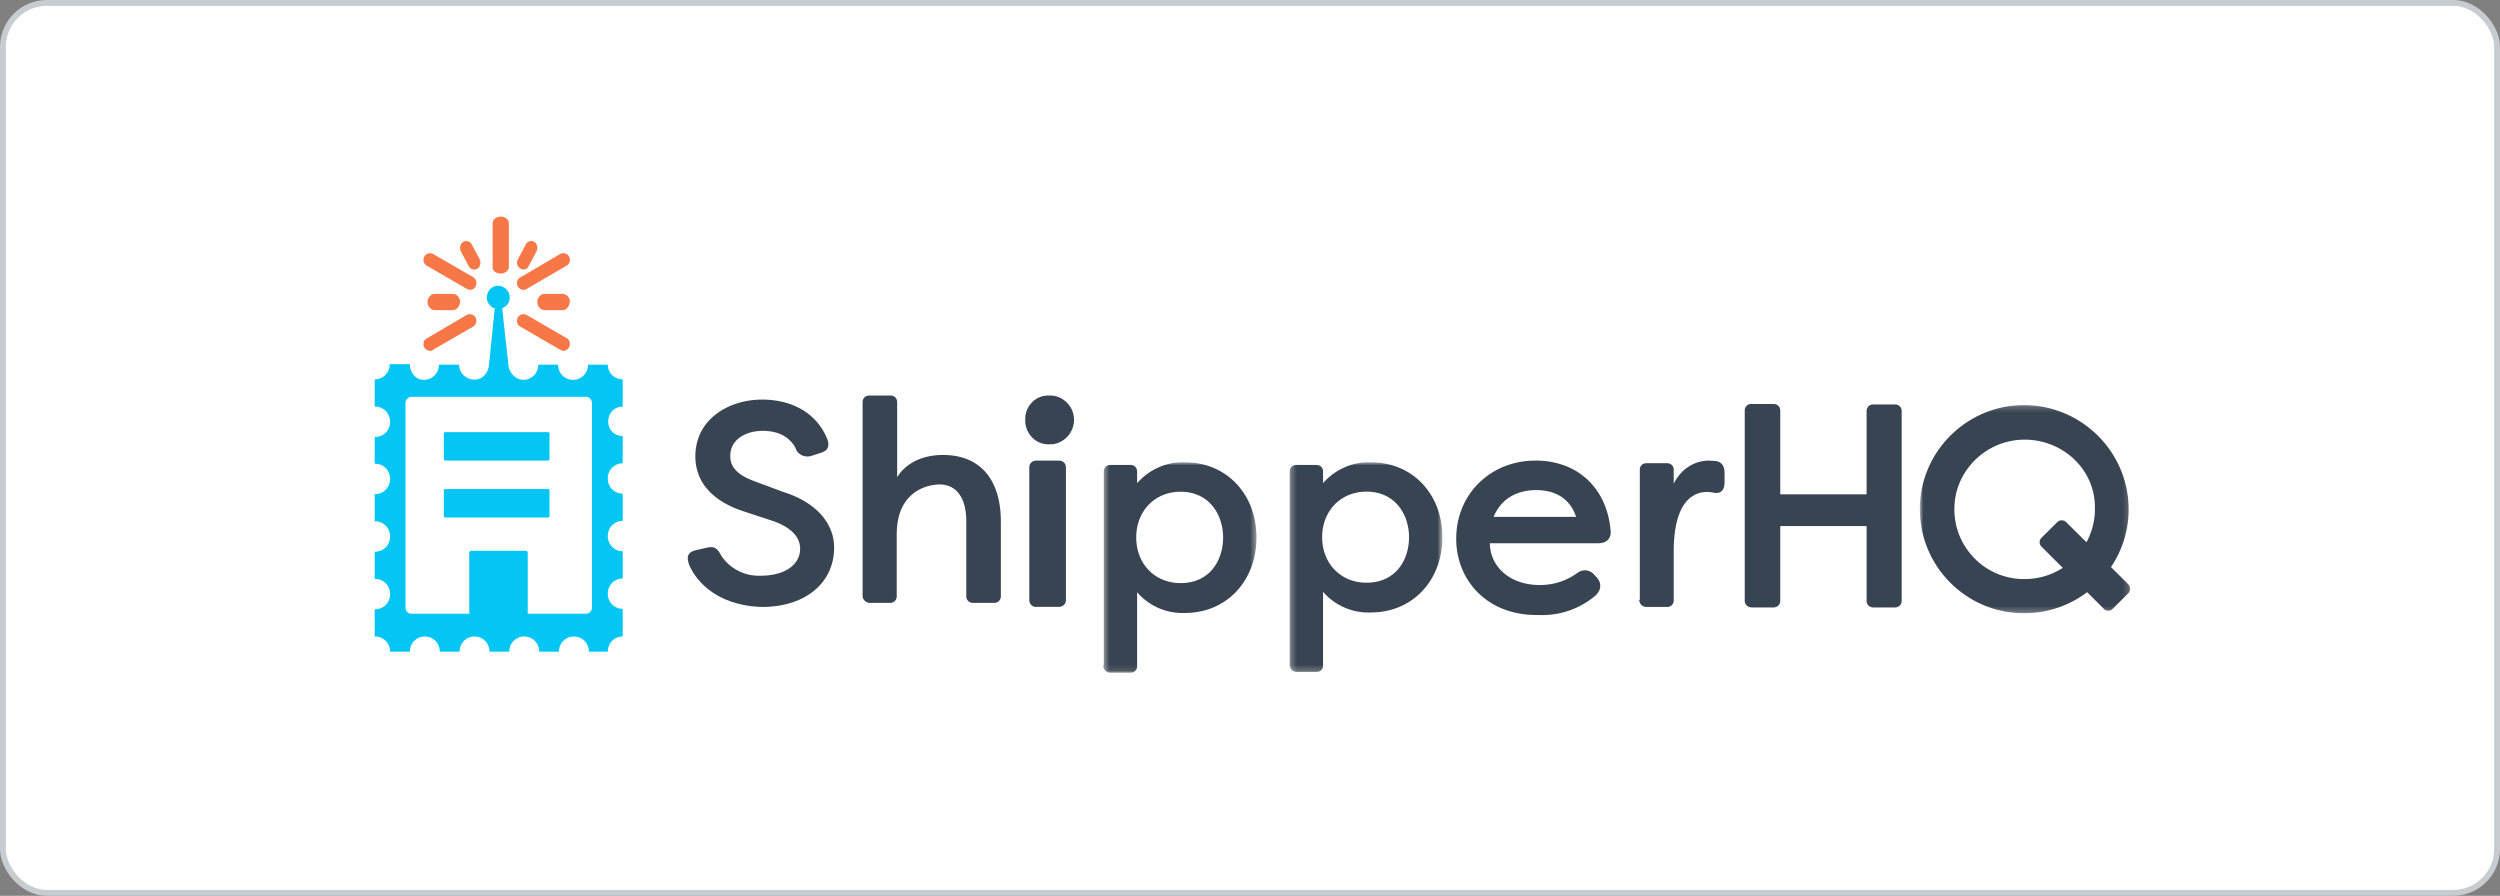
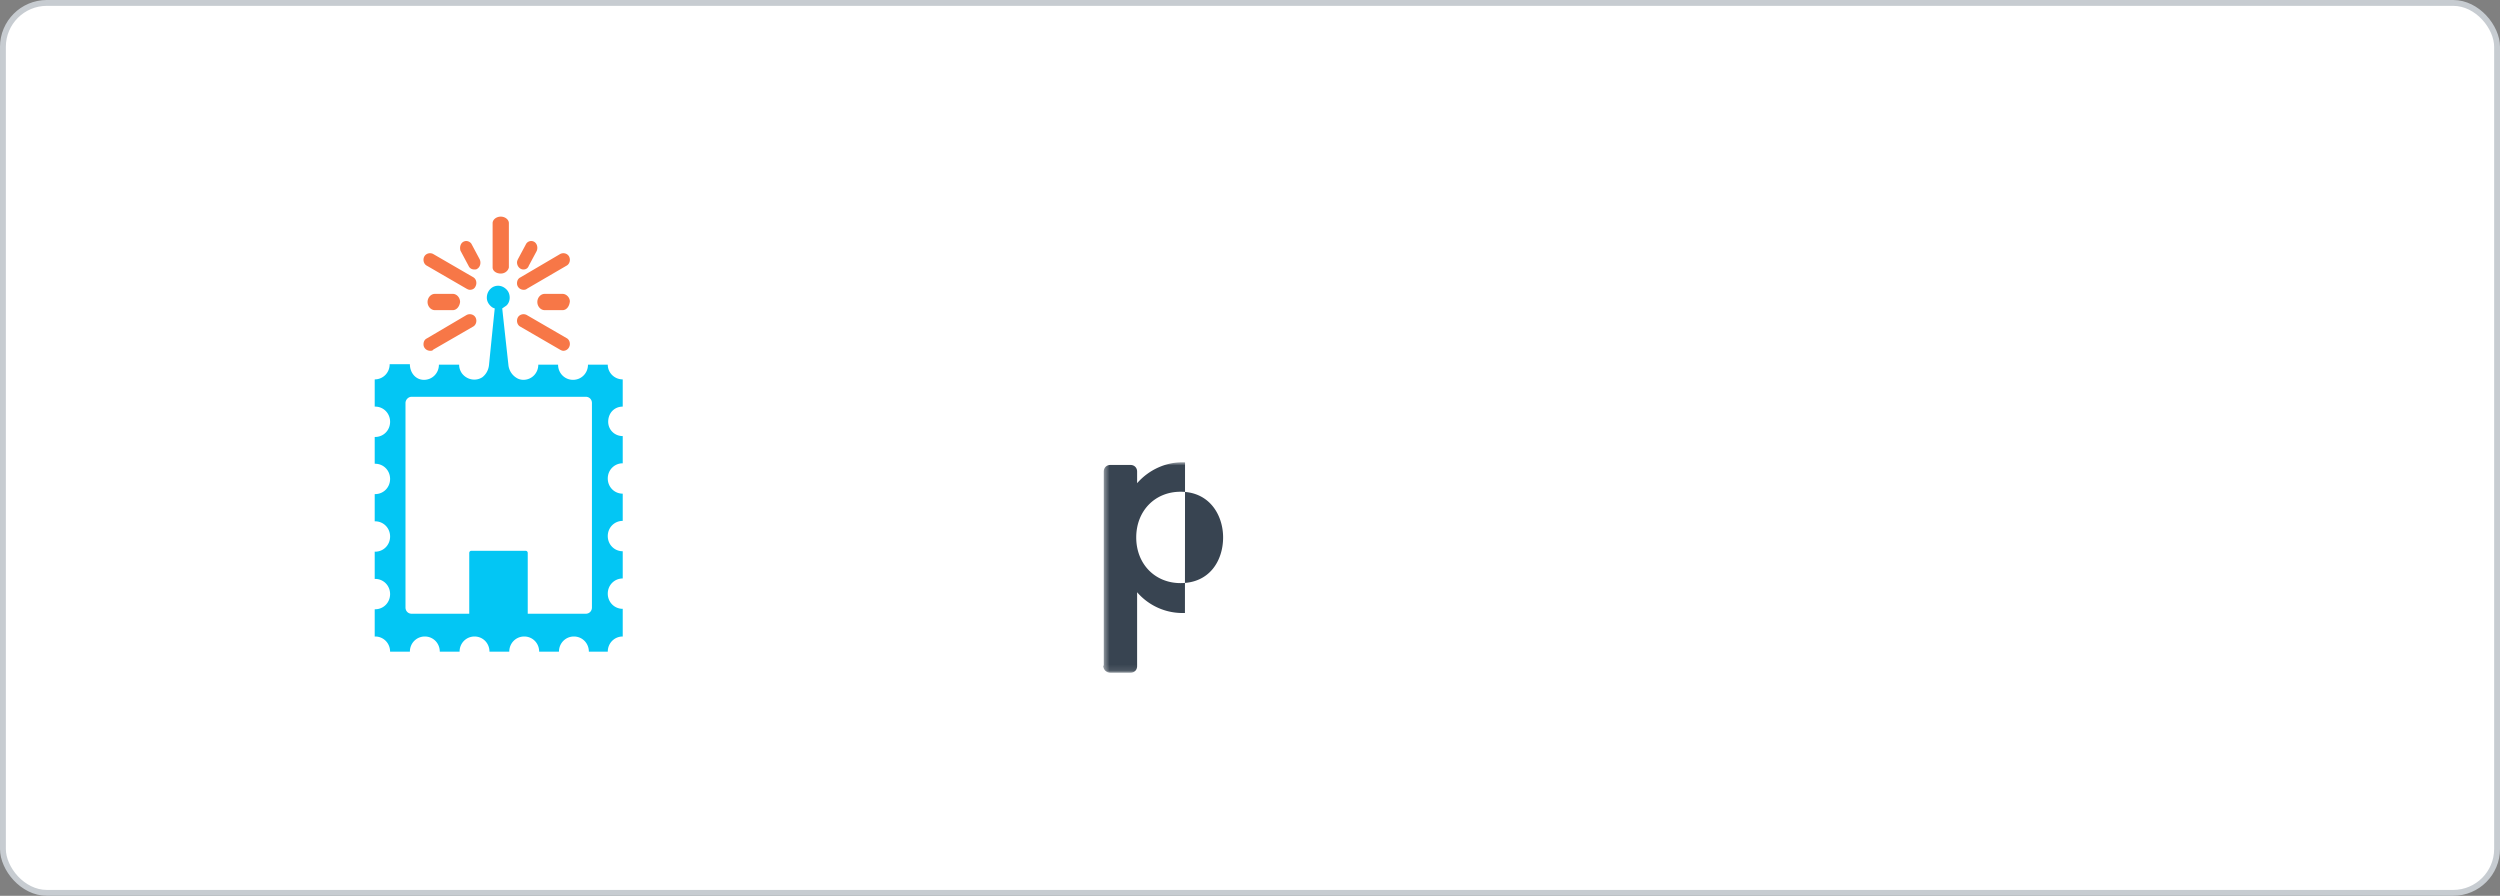
<svg xmlns="http://www.w3.org/2000/svg" width="427" height="153" fill="none" viewBox="0 0 427 153">
  <rect x="0" y="0" width="427" height="153" fill="#808080" stroke="none" />
  <rect width="426" height="152" x=".5" y=".5" fill="#fff" rx="7.5" />
  <rect width="426" height="152" x=".5" y=".5" stroke="#c7ccd1" rx="7.5" />
  <path fill="#f77747" fill-rule="evenodd" d="M85.528 37c-.753 0-1.39.512-1.39 1.117v7.561c0 .586.61 1.044 1.39 1.044.763 0 1.283-.522 1.388-1.044v-7.561c0-.605-.636-1.117-1.388-1.117m-12.623 8.38 6.815 3.95c.165.084.337.17.53.17.483 0 .828-.224.989-.635.129-.263.158-.579.078-.866a1.05 1.05 0 0 0-.527-.673l-6.812-3.95c-.56-.284-1.257-.072-1.522.464-.13.263-.158.578-.078.866.084.305.275.546.526.674m1.372 4.815c-.675 0-1.248.636-1.248 1.388 0 .753.573 1.39 1.248 1.39h3.06c.62 0 1.145-.572 1.247-1.39 0-.752-.57-1.389-1.247-1.389zm18.75 0c-.675 0-1.248.636-1.248 1.388 0 .753.573 1.39 1.248 1.39h3.06c.648 0 1.149-.584 1.247-1.48 0-.68-.594-1.299-1.247-1.299zm-2.707-4.808 1.342-2.505c.263-.584.066-1.31-.43-1.585a1.017 1.017 0 0 0-1.425.464l-1.342 2.505c-.074.165-.158.352-.158.554 0 .654.498 1.208 1.089 1.208.455 0 .778-.231.924-.641M80.51 41.63c-.283-.406-.822-.572-1.245-.39-.533.192-.814.862-.62 1.569l1.402 2.629c.177.38.524.59.981.59.164 0 .348 0 .476-.114.248-.142.427-.39.508-.702a1.38 1.38 0 0 0-.083-.923zm-.81 12.167-6.813 4.015c-.357.181-.553.537-.553 1.005 0 .616.511 1.1 1.162 1.1.153 0 .378 0 .511-.203l6.77-3.914c.53-.269.74-.976.46-1.544-.265-.536-.963-.75-1.537-.46m17.06 3.946-6.81-3.95c-.56-.283-1.258-.07-1.522.465a1.24 1.24 0 0 0-.078.865c.084.305.274.546.526.673l6.812 3.95c.157.08.337.172.531.172.417 0 .797-.244.99-.636.28-.57.07-1.276-.448-1.54M89.459 49.5c.225 0 .427-.068.557-.189l6.739-3.928c.525-.269.733-.976.455-1.545-.263-.536-.956-.747-1.524-.459l-6.831 4.016c-.354.181-.55.538-.55 1.005 0 .617.507 1.1 1.154 1.1" clip-rule="evenodd" />
  <path fill="#03c6f4" fill-rule="evenodd" d="M101.103 103.758c0 .61-.45 1.068-1.052 1.068h-9.914V94.457c0-.23-.15-.382-.375-.382h-9.238c-.226 0-.376.153-.376.382v10.369h-9.84c-.6 0-1.05-.458-1.05-1.068V68.84c0-.534.45-1.068 1.05-1.068h29.743c.602 0 1.052.458 1.052 1.068zm5.258-34.308v-4.651c-1.427 0-2.554-1.144-2.554-2.516h-3.38c0 1.449-1.126 2.593-2.553 2.593s-2.554-1.144-2.554-2.593h-3.38c0 1.449-1.126 2.593-2.554 2.593-.3 0-.676-.077-.976-.23a2.92 2.92 0 0 1-1.578-2.363s-.75-6.785-1.05-9.607l.675-.457c.376-.304.6-.838.6-1.372 0-.61-.225-1.144-.675-1.525-.6-.534-1.427-.686-2.178-.305-.676.382-1.052 1.067-1.052 1.83 0 .534.225.991.601 1.372.225.229.451.382.751.457-.3 2.822-.976 9.607-.976 9.607-.075.838-.451 1.602-1.127 2.135-1.127.762-2.704.458-3.53-.686-.3-.457-.45-.915-.45-1.45h-3.455c0 1.45-1.127 2.594-2.554 2.594s-2.404-1.22-2.404-2.67h-3.454c0 1.45-1.127 2.593-2.554 2.593v4.65h.075c1.427 0 2.553 1.145 2.553 2.593s-1.126 2.592-2.553 2.592H64v4.575h.075c1.427 0 2.553 1.144 2.553 2.592s-1.126 2.592-2.553 2.592H64v4.65h.075c1.427 0 2.553 1.144 2.553 2.593 0 1.448-1.126 2.592-2.553 2.592H64v4.65h.075c1.427 0 2.553 1.144 2.553 2.593s-1.126 2.592-2.553 2.592H64v4.651h.075c1.427 0 2.553 1.143 2.553 2.592h3.38c0-1.449 1.127-2.592 2.554-2.592 1.428 0 2.553 1.143 2.553 2.592h3.38c0-1.449 1.127-2.592 2.554-2.592 1.428 0 2.554 1.143 2.554 2.592h3.38c0-1.449 1.127-2.592 2.553-2.592 1.428 0 2.554 1.143 2.554 2.592h3.38c0-1.449 1.127-2.592 2.554-2.592s2.553 1.143 2.553 2.592h3.23c0-1.449 1.127-2.592 2.554-2.592v-4.727c-1.427 0-2.554-1.144-2.554-2.592s1.127-2.592 2.554-2.592v-4.651c-1.427 0-2.554-1.144-2.554-2.592 0-1.45 1.127-2.592 2.554-2.592v-4.651c-1.427 0-2.554-1.144-2.554-2.593 0-1.448 1.127-2.592 2.554-2.592v-4.65c-1.427 0-2.554-1.144-2.479-2.592.075-1.45 1.126-2.44 2.479-2.44" clip-rule="evenodd" />
-   <path fill="#03c6f4" fill-rule="evenodd" d="M76.027 73.806H93.64c.148 0 .221.18.221.27v4.32c0 .181-.147.27-.22.27H76.026c-.148 0-.221-.18-.221-.27v-4.32c0-.18.147-.27.22-.27m.002 9.722H93.64c.148 0 .221.18.221.27v4.321c0 .18-.147.27-.22.27H76.026c-.148 0-.221-.18-.221-.27v-4.321c0-.18.147-.27.22-.27" clip-rule="evenodd" />
-   <path fill="#384451" fill-rule="evenodd" d="m133.89 84.065-5.049-1.88c-3.642-1.335-4.109-3.005-4.109-4.31 0-2.945 2.853-4.286 5.505-4.286 2.689 0 4.593.992 5.659 2.95l.023.111c.38 1.027 1.591 1.568 2.698 1.205l1.59-.52c.578-.163.966-.443 1.154-.833.213-.44.166-.998-.142-1.706-1.777-4.16-5.808-6.546-11.058-6.546-5.663 0-11.394 3.332-11.394 9.7 0 3.036 1.424 7.127 8.214 9.38l5.037 1.652c3.081 1.093 4.643 2.694 4.643 4.76 0 2.743-2.674 4.586-6.673 4.586-2.748.137-5.378-1.201-6.831-3.487-.553-1.009-.983-1.6-2.335-1.316l-2.007.456c-.488.136-.97.323-1.205.76-.212.395-.181.902.106 1.75l.013.034c1.946 4.326 6.59 6.996 12.432 7.142 7.364 0 12.311-4.08 12.311-10.152 0-4.226-3.215-7.761-8.582-9.45m27.191-6.358c-3.545 0-6.356 1.39-7.844 3.8V68.682c0-.664-.479-1.128-1.165-1.128h-3.573c-.686 0-1.166.464-1.166 1.128v33.086c0 .562.445 1.087 1.088 1.203h3.573c.686 0 1.165-.464 1.165-1.128V91.317c0-8.33 6.554-8.572 7.301-8.572 2.912 0 4.582 2.302 4.582 6.316v12.783c0 .664.479 1.128 1.165 1.128h3.572c.687 0 1.166-.464 1.166-1.128V89.061c0-7.216-3.596-11.354-9.864-11.354m18.114-10.147h-.167a3.84 3.84 0 0 0-2.822 1.226 4.04 4.04 0 0 0-1.091 2.945v.264c.093 2.18 1.842 3.894 3.918 3.894q.081 0 .162-.004h.35c2.205-.094 3.989-2.086 3.896-4.35a4.14 4.14 0 0 0-1.332-2.877c-.812-.754-1.853-1.144-2.914-1.099m1.627 11.108h-3.783c-.715 0-1.233.479-1.233 1.139v22.708c0 .356.173.7.465.921.201.152.441.232.638.232q.07 0 .13-.013h3.783c.715 0 1.234-.479 1.234-1.14V79.806c0-.66-.519-1.14-1.234-1.14" clip-rule="evenodd" />
  <mask id="a" width="27" height="37" x="188" y="78" maskUnits="userSpaceOnUse" style="mask-type:luminance">
    <path fill="#fff" fill-rule="evenodd" d="M188.431 78.954h26.171v35.943h-26.171z" clip-rule="evenodd" />
  </mask>
  <g mask="url(#a)">
-     <path fill="#384451" fill-rule="evenodd" d="M208.907 91.792c0 3.883-2.248 7.802-7.269 7.802-4.385 0-7.569-3.282-7.569-7.802 0-4.521 3.184-7.802 7.569-7.802 4.994 0 7.269 4.044 7.269 7.802m-6.503-12.828c-3.089-.145-6.126 1.21-8.185 3.566v-1.99c0-.652-.472-1.126-1.124-1.126h-3.447c-.651 0-1.124.474-1.124 1.126v33.07l-.036.072-.057.114.026.126c.116.583.595.976 1.191.976h3.447c.662 0 1.124-.463 1.124-1.125v-12.619a10.24 10.24 0 0 0 8.168 3.542c7.078 0 12.215-5.426 12.215-12.903 0-7.434-5.137-12.828-12.198-12.828" clip-rule="evenodd" />
+     <path fill="#384451" fill-rule="evenodd" d="M208.907 91.792c0 3.883-2.248 7.802-7.269 7.802-4.385 0-7.569-3.282-7.569-7.802 0-4.521 3.184-7.802 7.569-7.802 4.994 0 7.269 4.044 7.269 7.802m-6.503-12.828c-3.089-.145-6.126 1.21-8.185 3.566v-1.99c0-.652-.472-1.126-1.124-1.126h-3.447c-.651 0-1.124.474-1.124 1.126v33.07l-.036.072-.057.114.026.126c.116.583.595.976 1.191.976h3.447c.662 0 1.124-.463 1.124-1.125v-12.619a10.24 10.24 0 0 0 8.168 3.542" clip-rule="evenodd" />
  </g>
  <mask id="b" width="27" height="37" x="220" y="78" maskUnits="userSpaceOnUse" style="mask-type:luminance">
    <path fill="#fff" fill-rule="evenodd" d="M220.28 78.953h26.078v35.825H220.28z" clip-rule="evenodd" />
  </mask>
  <g mask="url(#b)">
-     <path fill="#384451" fill-rule="evenodd" d="M240.663 91.748c0 3.87-2.247 7.777-7.269 7.777-4.386 0-7.569-3.271-7.569-7.777 0-4.505 3.183-7.776 7.569-7.776 4.994 0 7.269 4.031 7.269 7.776m-6.503-12.785c-3.078-.14-6.125 1.206-8.184 3.554v-1.984c0-.65-.473-1.122-1.125-1.122h-3.447c-.651 0-1.124.472-1.124 1.122v33.03h.001c.021.643.426 1.105 1.123 1.215h3.447c.662 0 1.125-.462 1.125-1.122v-12.578a10.23 10.23 0 0 0 8.168 3.531c7.076 0 12.214-5.408 12.214-12.86 0-7.41-5.138-12.786-12.198-12.786" clip-rule="evenodd" />
-   </g>
-   <path fill="#384451" fill-rule="evenodd" d="M255.105 88.285c1.647-3.966 5.222-4.576 7.261-4.576 2.444 0 5.562.81 6.837 4.576zm7.183-9.618c-7.734 0-13.566 5.735-13.566 13.342 0 3.557 1.314 6.822 3.698 9.191 2.605 2.591 6.194 3.92 10.388 3.84q.319.015.637.016c3.186 0 6.295-1.098 8.818-3.126.651-.526 1.007-1.109 1.055-1.729.044-.558-.173-1.12-.641-1.64l-.355-.356a2.05 2.05 0 0 0-1.434-.784 2.16 2.16 0 0 0-1.541.48c-1.816 1.321-4.018 2.02-6.368 2.02-2.721 0-5.083-.904-6.651-2.545-1.195-1.252-1.834-2.832-1.861-4.591h18.553c.729 0 1.308-.224 1.674-.647.34-.394.476-.94.394-1.56-.637-7.236-5.661-11.911-12.8-11.911m30.771.075-1.094-.075c-2.639 0-4.87 1.492-6.095 3.943v-2.38c0-.657-.47-1.116-1.142-1.116h-3.504c-.672 0-1.143.459-1.143 1.116v22.168l-.109.106.04.196c.119.579.606.968 1.212.968h3.504c.672 0 1.142-.459 1.142-1.117v-8.333c0-8.87 3.581-10.193 5.714-10.193.368 0 .69.053 1.062.114l.165.028c.487.087.887.007 1.187-.239.375-.305.558-.834.558-1.615v-1.34c0-.6 0-2.007-1.497-2.23m30.597-9.666h-3.688c-.668 0-1.153.482-1.153 1.145v14.126c-.004.026-.052.075-.076.08h-14.59c-.028-.005-.077-.054-.081-.077V70.146c0-.664-.485-1.146-1.152-1.146h-3.841c-.593 0-1.075.48-1.075 1.07v32.534c0 .653.527 1.146 1.229 1.146h3.687c.667 0 1.152-.482 1.152-1.146V89.929c.004-.027.053-.075.077-.08h14.591c.027.005.075.053.079.076v12.679c0 .664.485 1.146 1.153 1.146h3.688c.667 0 1.151-.482 1.151-1.146V70.222c0-.663-.484-1.145-1.151-1.145" clip-rule="evenodd" />
+     </g>
  <mask id="c" width="37" height="36" x="327" y="69" maskUnits="userSpaceOnUse" style="mask-type:luminance">
-     <path fill="#fff" fill-rule="evenodd" d="M327.914 69.182h35.924v35.556h-35.924z" clip-rule="evenodd" />
-   </mask>
+     </mask>
  <g mask="url(#c)">
    <path fill="#384451" fill-rule="evenodd" d="m351.402 89.155-2.744 2.73a1.03 1.03 0 0 0-.286.726c0 .28.102.542.28.72l3.667 3.658a11.85 11.85 0 0 1-6.219 1.908h-.004a11.82 11.82 0 0 1-8.524-3.212 11.87 11.87 0 0 1-3.759-8.337c-.103-3.165 1.052-6.183 3.253-8.498a12.03 12.03 0 0 1 8.78-3.757c3.154 0 6.226 1.227 8.476 3.402 2.251 2.173 3.489 5.064 3.489 8.14v.362c0 1.927-.496 3.86-1.437 5.624l-3.505-3.464a1.03 1.03 0 0 0-.732-.283h-.002a1.04 1.04 0 0 0-.733.281m12.152 10.69-2.997-2.989a17.55 17.55 0 0 0 3.012-9.858c0-9.824-8.049-17.816-17.944-17.816-9.842.078-17.788 8.105-17.711 17.894a17.7 17.7 0 0 0 5.302 12.548c3.351 3.302 7.783 5.114 12.498 5.114l.145-.001a17.74 17.74 0 0 0 10.624-3.593l2.885 2.875c.378.378 1.07.378 1.449 0l2.737-2.728c.379-.378.379-1.068 0-1.446" clip-rule="evenodd" />
  </g>
</svg>